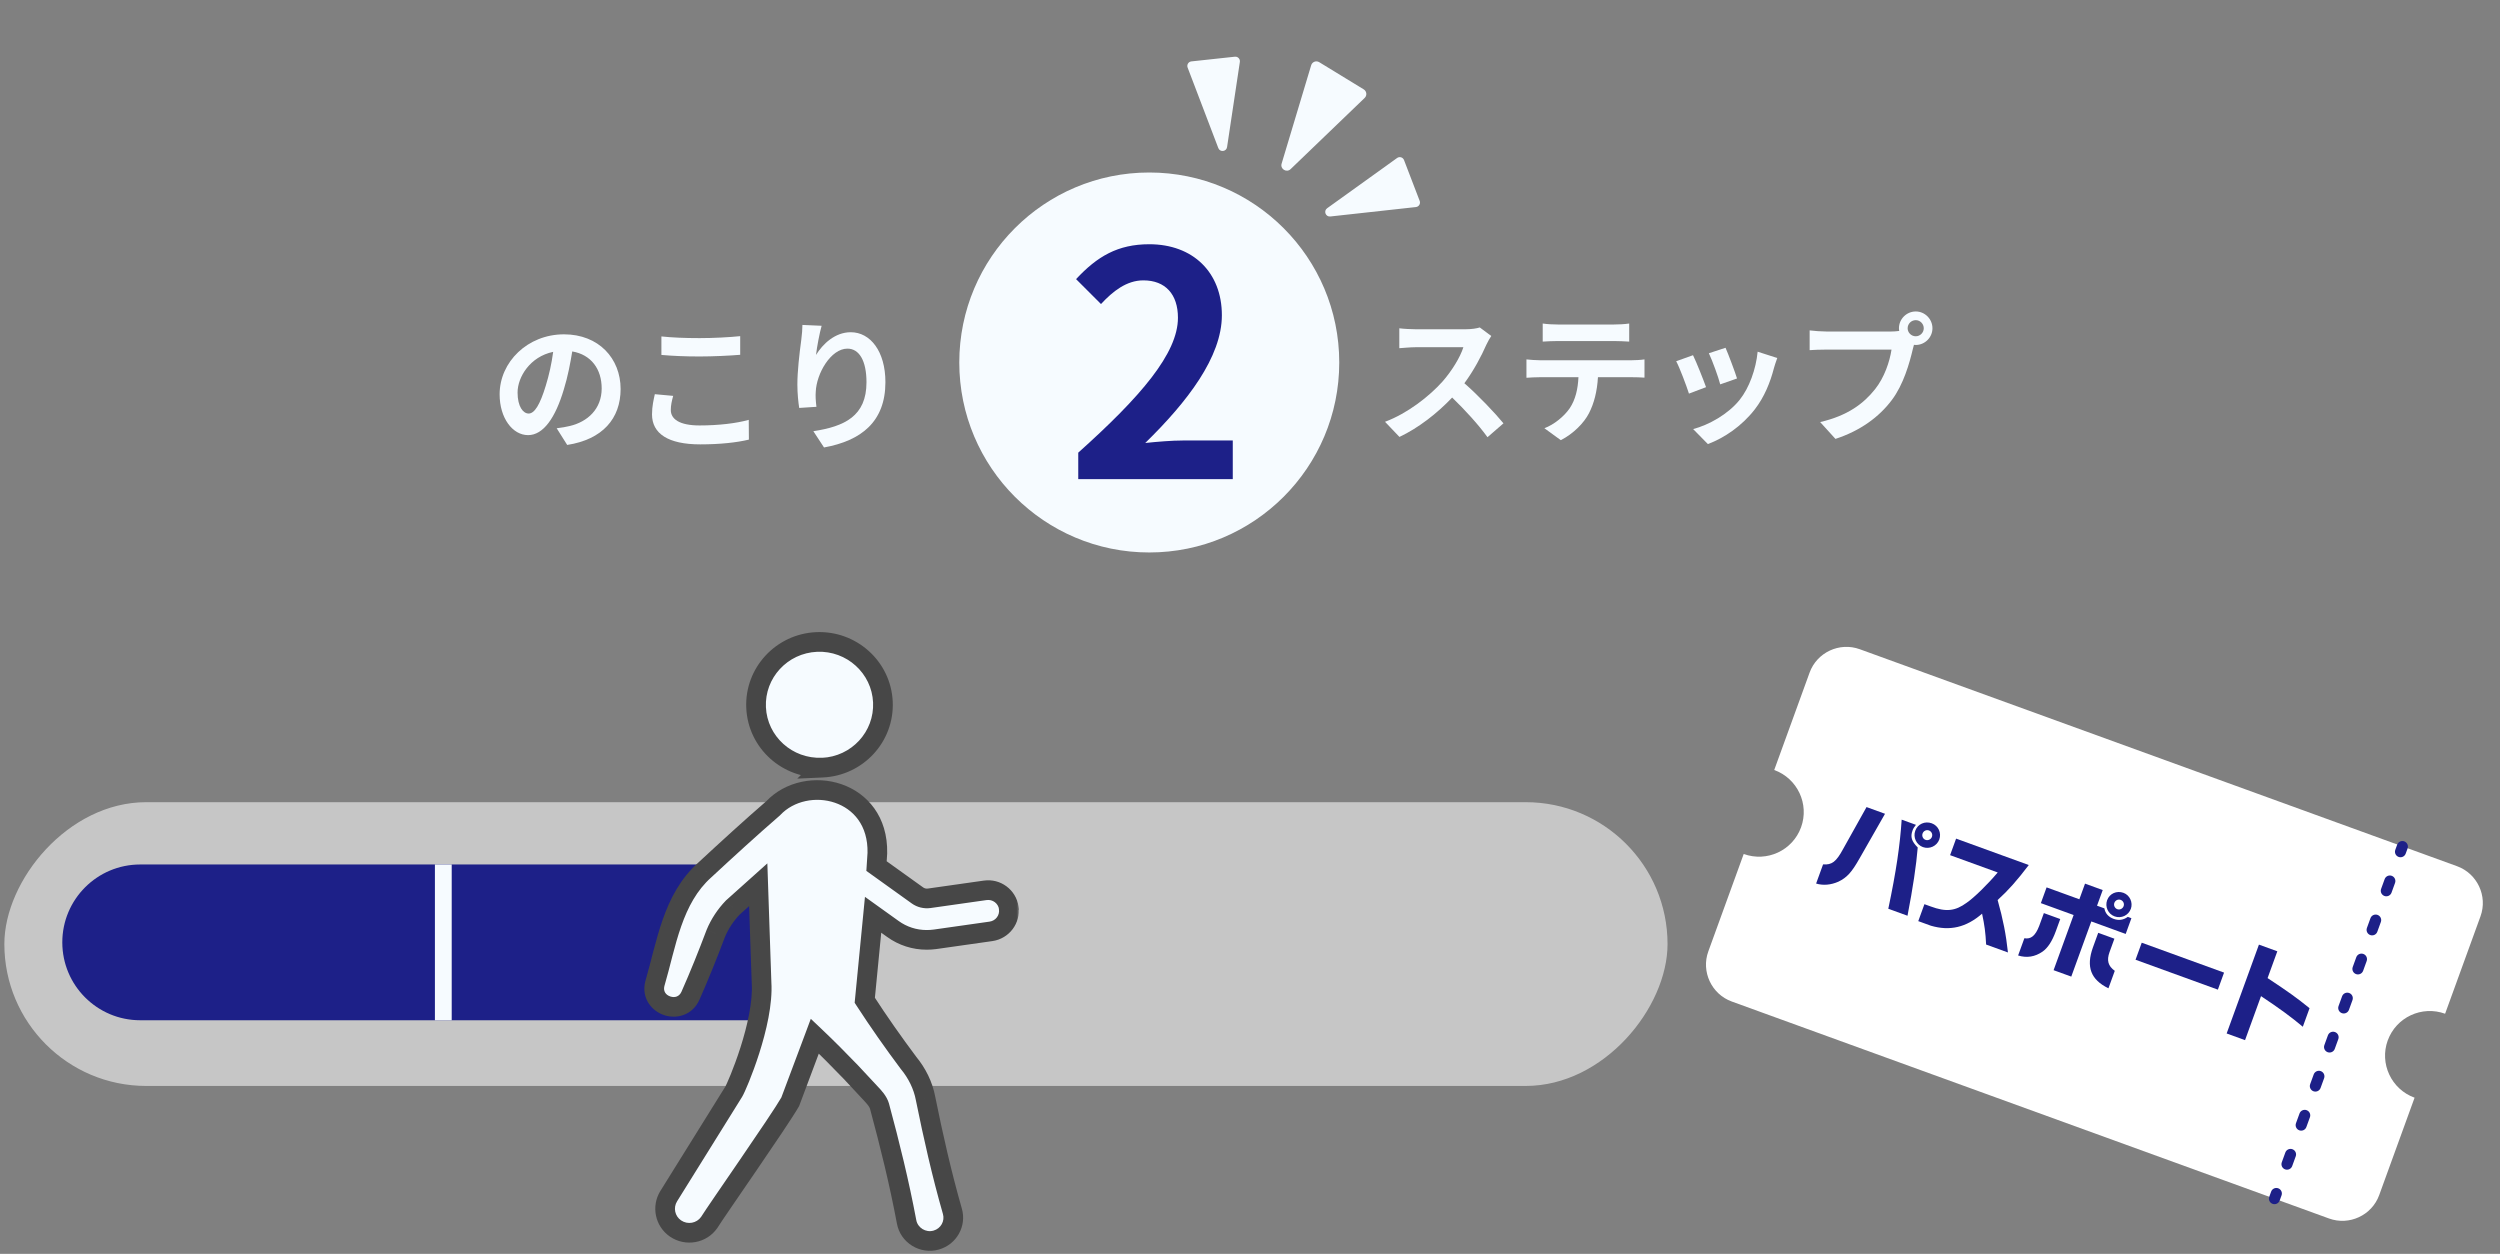
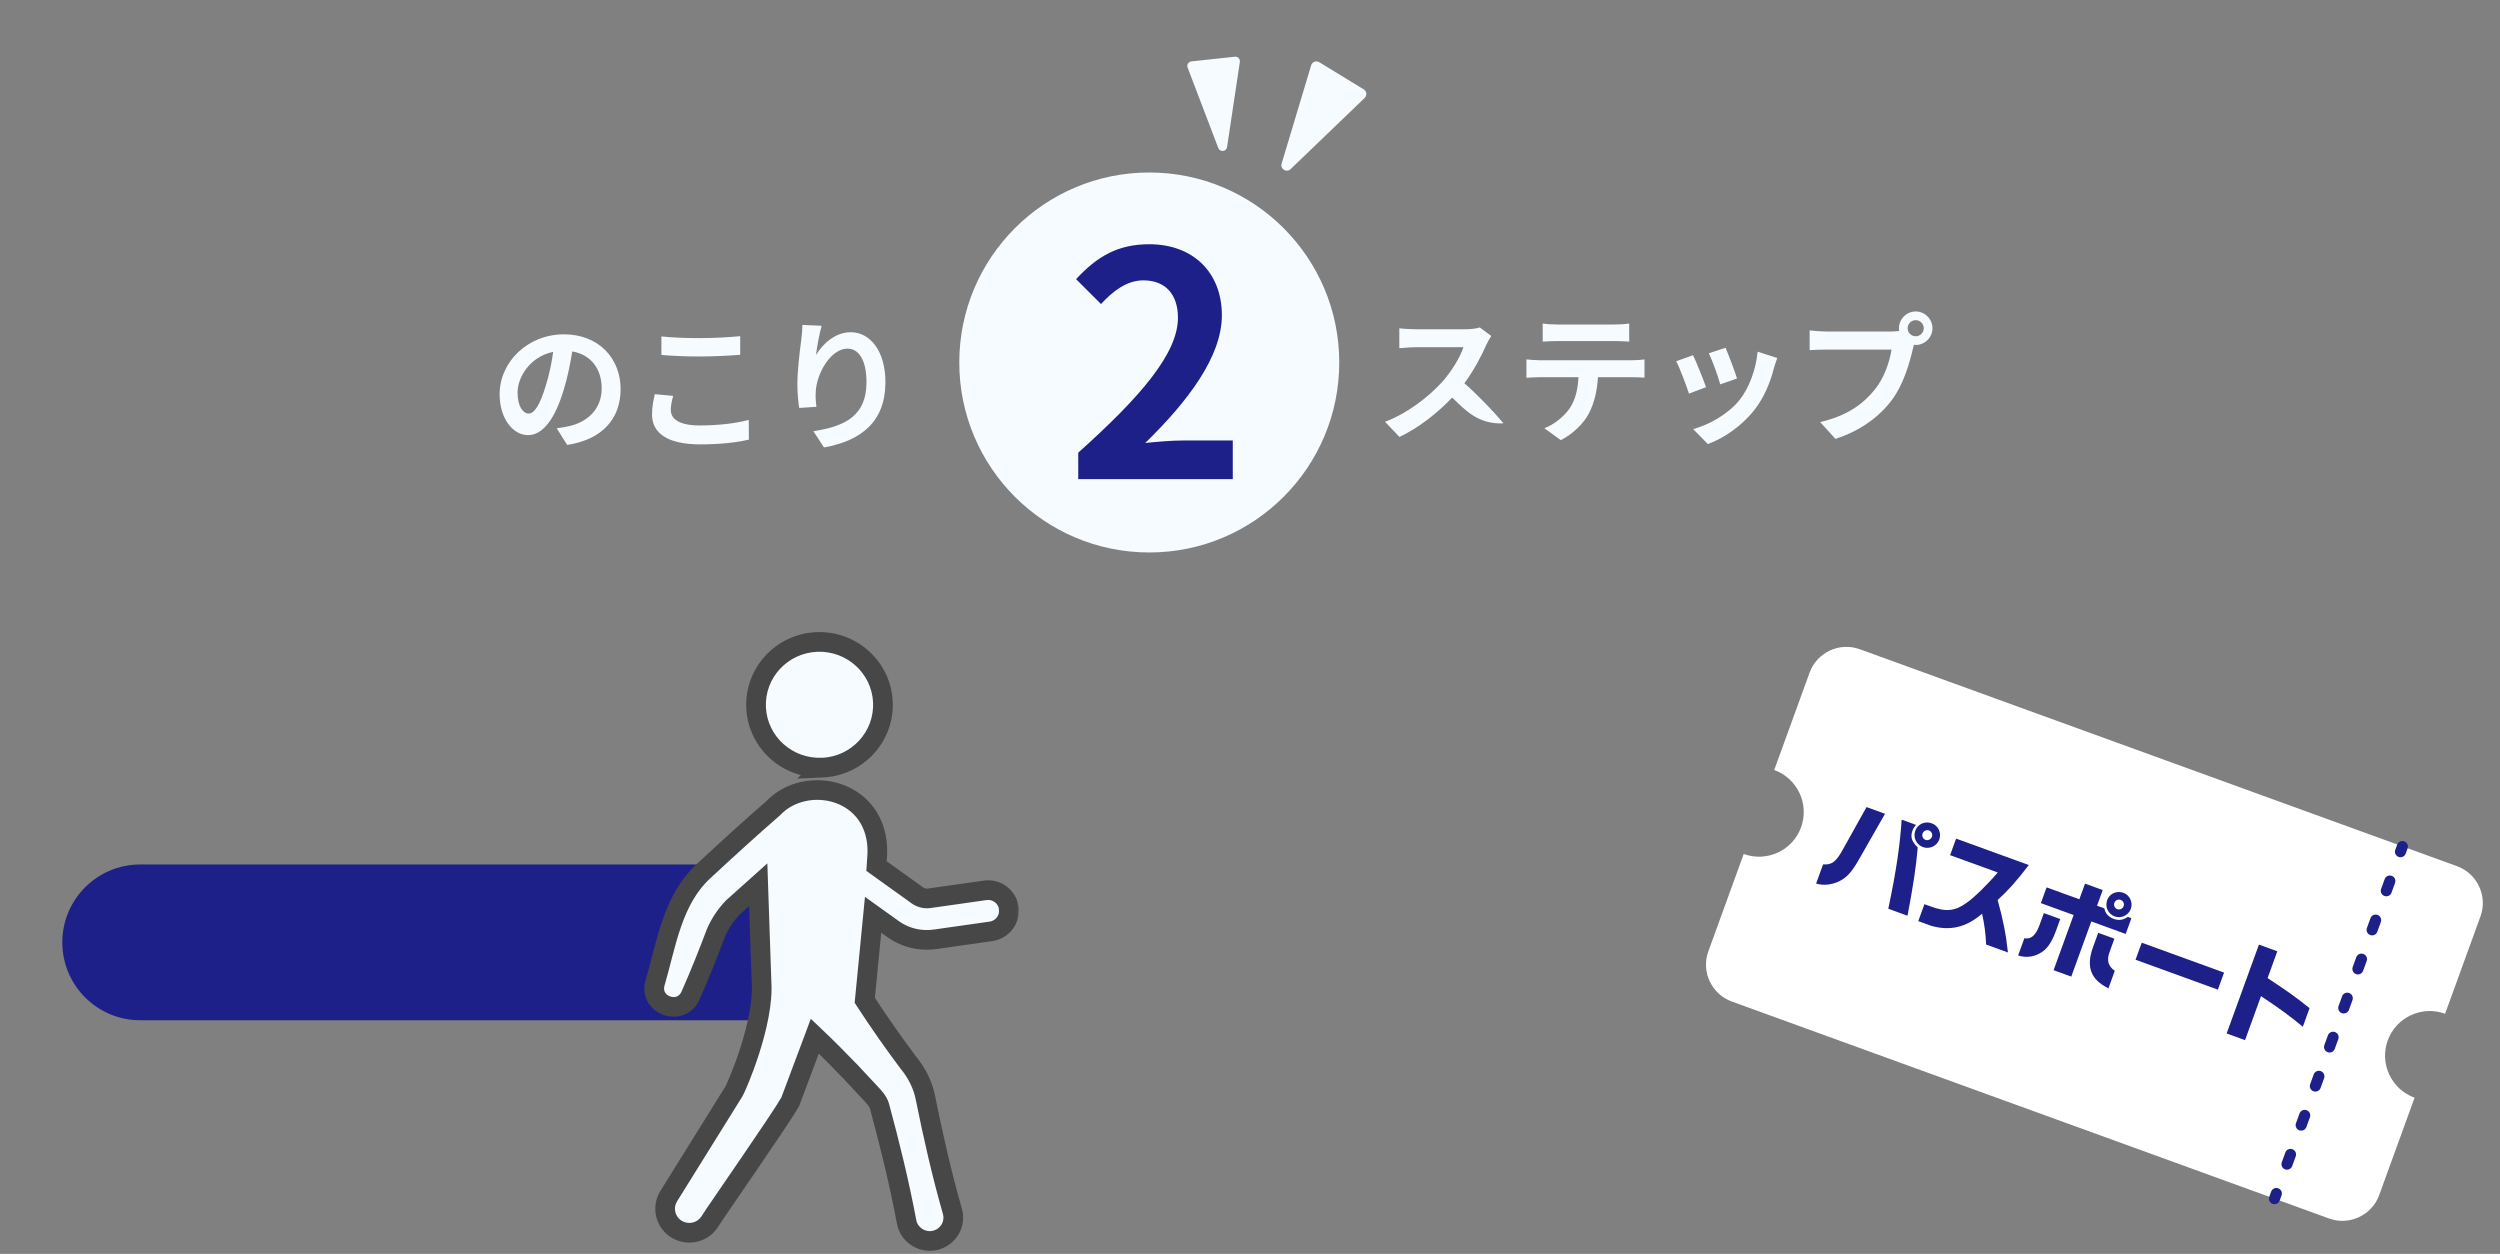
<svg xmlns="http://www.w3.org/2000/svg" width="321" height="161" viewBox="0 0 321 161" fill="none">
  <rect x="0" y="0" width="321" height="161" fill="#808080" stroke="none" />
  <ellipse cx="147.566" cy="46.543" rx="24.394" ry="24.394" fill="#F6FBFF" />
  <path d="M105.497 41.83C105.245 42.712 104.885 44.566 104.777 45.574C105.641 44.17 107.207 42.658 109.241 42.658C111.743 42.658 113.687 45.106 113.687 49.066C113.687 54.16 110.573 56.59 105.803 57.454L104.435 55.366C108.431 54.754 111.257 53.44 111.257 49.084C111.257 46.312 110.321 44.764 108.809 44.764C106.685 44.764 104.831 47.95 104.741 50.326C104.705 50.812 104.723 51.388 104.831 52.234L102.617 52.378C102.509 51.676 102.383 50.578 102.383 49.372C102.383 47.698 102.635 45.466 102.887 43.612C102.977 42.928 103.031 42.208 103.031 41.722L105.497 41.83Z" fill="#F6FBFF" />
  <path d="M84.925 43.198C86.257 43.342 87.931 43.414 89.821 43.414C91.603 43.414 93.655 43.306 95.041 43.162V45.556C93.781 45.664 91.549 45.772 89.839 45.772C87.949 45.772 86.383 45.7 84.925 45.574V43.198ZM86.437 50.83C86.257 51.478 86.131 52.036 86.131 52.648C86.131 53.8 87.229 54.628 89.821 54.628C92.251 54.628 94.555 54.358 96.139 53.908L96.157 56.446C94.591 56.824 92.431 57.058 89.911 57.058C85.789 57.058 83.719 55.672 83.719 53.206C83.719 52.162 83.935 51.28 84.079 50.614L86.437 50.83Z" fill="#F6FBFF" />
  <path d="M79.686 49.949C79.686 53.746 77.364 56.428 72.828 57.13L71.478 54.989C72.162 54.916 72.666 54.809 73.152 54.7C75.456 54.16 77.256 52.505 77.256 49.877C77.256 47.392 75.906 45.538 73.476 45.124C73.224 46.654 72.918 48.31 72.396 50.002C71.316 53.639 69.768 55.87 67.806 55.87C65.808 55.87 64.152 53.675 64.152 50.633C64.152 46.474 67.752 42.928 72.414 42.928C76.878 42.928 79.686 46.025 79.686 49.949ZM66.456 50.398C66.456 52.217 67.176 53.099 67.878 53.099C68.634 53.099 69.336 51.965 70.074 49.535C70.488 48.203 70.83 46.672 71.028 45.178C68.058 45.791 66.456 48.419 66.456 50.398Z" fill="#F6FBFF" />
  <path d="M138.448 61.52V58.12C146.488 50.919 151.248 45.359 151.248 40.8C151.248 37.8 149.648 35.999 146.808 35.999C144.648 35.999 142.888 37.4 141.368 39.039L138.168 35.84C140.888 32.919 143.528 31.36 147.568 31.36C153.168 31.36 156.888 34.959 156.888 40.48C156.888 45.84 152.448 51.599 147.048 56.88C148.528 56.719 150.488 56.559 151.888 56.559H158.288V61.52H138.448Z" fill="#1D2088" />
  <path d="M244.941 42.152C244.941 42.71 245.409 43.178 245.985 43.178C246.543 43.178 247.011 42.71 247.011 42.152C247.011 41.576 246.543 41.108 245.985 41.108C245.409 41.108 244.941 41.576 244.941 42.152ZM243.825 42.152C243.825 40.964 244.797 39.992 245.985 39.992C247.155 39.992 248.127 40.964 248.127 42.152C248.127 43.322 247.155 44.294 245.985 44.294C245.913 44.294 245.823 44.294 245.751 44.276C245.697 44.474 245.661 44.654 245.607 44.816C245.193 46.58 244.419 49.37 242.907 51.368C241.287 53.528 238.875 55.31 235.671 56.354L233.709 54.194C237.273 53.366 239.307 51.8 240.765 49.964C241.953 48.47 242.637 46.436 242.871 44.888H234.501C233.673 44.888 232.809 44.924 232.359 44.96V42.422C232.881 42.494 233.907 42.566 234.501 42.566H242.835C243.087 42.566 243.483 42.548 243.861 42.494C243.843 42.386 243.825 42.278 243.825 42.152Z" fill="#F6FBFF" />
  <path d="M221.559 44.654C221.901 45.428 222.783 47.768 223.035 48.596L220.875 49.352C220.659 48.47 219.867 46.292 219.417 45.356L221.559 44.654ZM228.201 45.968C227.985 46.544 227.877 46.922 227.769 47.282C227.301 49.1 226.545 50.972 225.321 52.556C223.647 54.716 221.397 56.228 219.291 57.02L217.401 55.094C219.381 54.572 221.883 53.204 223.377 51.332C224.601 49.802 225.465 47.408 225.681 45.158L228.201 45.968ZM217.383 45.608C217.833 46.526 218.697 48.704 219.057 49.712L216.861 50.54C216.555 49.568 215.655 47.174 215.223 46.382L217.383 45.608Z" fill="#F6FBFF" />
  <path d="M198.084 41.54C198.678 41.63 199.416 41.666 200.01 41.666H207.246C207.858 41.666 208.578 41.63 209.19 41.54V43.862C208.578 43.826 207.876 43.79 207.246 43.79H200.028C199.398 43.79 198.642 43.826 198.084 43.862V41.54ZM195.996 46.148C196.536 46.202 197.166 46.256 197.724 46.256H209.514C209.892 46.256 210.684 46.22 211.152 46.148V48.488C210.702 48.452 210.018 48.434 209.514 48.434H205.176C205.068 50.288 204.672 51.8 204.024 53.06C203.394 54.302 202.008 55.706 200.406 56.516L198.3 54.986C199.578 54.5 200.838 53.456 201.558 52.412C202.296 51.296 202.602 49.946 202.674 48.434H197.724C197.184 48.434 196.5 48.47 195.996 48.506V46.148Z" fill="#F6FBFF" />
-   <path d="M191.48 43.142C191.336 43.34 191.012 43.898 190.85 44.258C190.238 45.662 189.23 47.588 188.024 49.208C189.806 50.756 191.984 53.06 193.046 54.356L190.994 56.138C189.824 54.518 188.15 52.682 186.458 51.044C184.55 53.06 182.156 54.932 179.69 56.102L177.836 54.158C180.734 53.078 183.524 50.882 185.216 48.992C186.404 47.642 187.502 45.86 187.898 44.582H181.796C181.04 44.582 180.05 44.69 179.672 44.708V42.152C180.158 42.224 181.256 42.278 181.796 42.278H188.15C188.924 42.278 189.644 42.17 190.004 42.044L191.48 43.142Z" fill="#F6FBFF" />
+   <path d="M191.48 43.142C191.336 43.34 191.012 43.898 190.85 44.258C190.238 45.662 189.23 47.588 188.024 49.208C189.806 50.756 191.984 53.06 193.046 54.356C189.824 54.518 188.15 52.682 186.458 51.044C184.55 53.06 182.156 54.932 179.69 56.102L177.836 54.158C180.734 53.078 183.524 50.882 185.216 48.992C186.404 47.642 187.502 45.86 187.898 44.582H181.796C181.04 44.582 180.05 44.69 179.672 44.708V42.152C180.158 42.224 181.256 42.278 181.796 42.278H188.15C188.924 42.278 189.644 42.17 190.004 42.044L191.48 43.142Z" fill="#F6FBFF" />
  <path d="M164.559 21.014C164.352 21.701 165.194 22.215 165.711 21.718L175.223 12.575C175.552 12.258 175.493 11.714 175.103 11.476L169.388 7.984C168.997 7.745 168.487 7.94 168.355 8.378L164.559 21.014Z" fill="#F6FBFF" />
-   <path d="M170.405 26.739C169.916 27.09 170.212 27.861 170.81 27.796L181.804 26.586C182.186 26.544 182.424 26.153 182.287 25.795L180.276 20.552C180.139 20.194 179.7 20.062 179.388 20.286L170.405 26.739Z" fill="#F6FBFF" />
  <path d="M157.555 18.888C157.466 19.483 156.644 19.572 156.43 19.009L152.49 8.674C152.354 8.315 152.593 7.925 152.974 7.884L158.557 7.281C158.938 7.24 159.255 7.57 159.198 7.95L157.555 18.888Z" fill="#F6FBFF" />
-   <rect width="213.554" height="36.436" rx="18.218" transform="matrix(-1 0 0 1 214.113 103)" fill="#C6C6C6" />
  <path d="M106 111H18C12.477 111 8 115.477 8 121V121C8 126.523 12.477 131 18 131H106V111Z" fill="#1D2088" />
-   <line y1="-1.079" x2="20" y2="-1.079" transform="matrix(4.37115e-08 1 1 -4.37115e-08 58 111)" stroke="#F6FBFF" stroke-width="2.157" />
  <path d="M306.587 133.592C307.669 130.613 310.966 129.079 313.952 130.163L318.497 117.652C319.439 115.06 318.084 112.164 315.485 111.22L238.792 83.359C236.194 82.414 233.296 83.766 232.354 86.358L227.81 98.867C230.796 99.951 232.339 103.244 231.257 106.223C230.175 109.202 226.878 110.736 223.892 109.652L219.347 122.163C218.405 124.755 219.76 127.651 222.359 128.595L299.049 156.455C301.648 157.399 304.545 156.048 305.487 153.456L310.032 140.945C307.046 139.86 305.503 136.567 306.585 133.588L306.587 133.592Z" fill="white" />
  <path d="M307.981 110.029C307.613 109.895 307.422 109.488 307.556 109.12L307.798 108.454C307.931 108.086 308.339 107.897 308.707 108.031C309.076 108.164 309.267 108.572 309.133 108.939L308.891 109.605C308.758 109.973 308.35 110.163 307.981 110.029Z" fill="#1D2088" />
  <path d="M293.407 150.147C293.038 150.013 292.848 149.606 292.981 149.239L293.437 147.984C293.571 147.616 293.978 147.426 294.347 147.56C294.715 147.694 294.906 148.101 294.773 148.469L294.317 149.724C294.183 150.092 293.776 150.281 293.407 150.147ZM295.229 145.133C294.86 144.999 294.669 144.592 294.803 144.225L295.259 142.97C295.392 142.602 295.8 142.412 296.168 142.546C296.537 142.68 296.728 143.087 296.594 143.455L296.138 144.71C296.005 145.077 295.597 145.267 295.229 145.133ZM297.05 140.119C296.682 139.985 296.491 139.578 296.624 139.21L297.08 137.956C297.214 137.588 297.621 137.398 297.99 137.532C298.359 137.666 298.549 138.073 298.416 138.441L297.96 139.696C297.826 140.063 297.419 140.253 297.05 140.119ZM298.873 135.102C298.504 134.968 298.313 134.561 298.447 134.194L298.903 132.939C299.036 132.571 299.444 132.381 299.813 132.515C300.181 132.649 300.372 133.056 300.238 133.424L299.782 134.679C299.649 135.046 299.241 135.236 298.873 135.102ZM300.694 130.088C300.326 129.954 300.135 129.547 300.269 129.179L300.724 127.925C300.858 127.557 301.265 127.367 301.634 127.501C302.003 127.635 302.193 128.042 302.06 128.41L301.604 129.665C301.47 130.032 301.063 130.222 300.694 130.088ZM302.516 125.074C302.147 124.94 301.956 124.533 302.09 124.165L302.546 122.91C302.679 122.543 303.087 122.353 303.456 122.487C303.824 122.621 304.015 123.028 303.881 123.396L303.426 124.65C303.292 125.018 302.884 125.208 302.516 125.074ZM304.337 120.06C303.969 119.926 303.778 119.519 303.912 119.151L304.367 117.896C304.501 117.529 304.909 117.339 305.277 117.473C305.646 117.607 305.837 118.014 305.703 118.381L305.247 119.636C305.114 120.004 304.706 120.194 304.337 120.06ZM306.16 115.043C305.791 114.909 305.601 114.502 305.734 114.134L306.19 112.879C306.324 112.512 306.731 112.322 307.1 112.456C307.468 112.59 307.659 112.997 307.525 113.365L307.07 114.619C306.936 114.987 306.528 115.177 306.16 115.043Z" fill="#1D2088" />
  <path d="M291.798 154.575C291.43 154.441 291.239 154.034 291.373 153.667L291.615 153.001C291.748 152.633 292.156 152.443 292.524 152.577C292.893 152.711 293.084 153.118 292.95 153.486L292.708 154.152C292.575 154.52 292.167 154.709 291.798 154.575Z" fill="#1D2088" />
  <path d="M242.035 104.493L238.783 110.191C237.753 112.018 237.15 112.673 236.052 113.206C235.094 113.63 234.096 113.721 233.189 113.448L234.082 110.989C235.223 111.069 235.767 110.654 236.658 109.008L239.664 103.628L242.039 104.491L242.035 104.493ZM246.009 105.906C245.76 106.223 245.662 106.377 245.568 106.636C245.269 107.459 245.446 108.021 246.236 108.817C246.052 111.097 245.621 113.972 244.924 117.581L242.458 116.686C243.476 111.838 243.951 108.6 244.175 105.243L246.008 105.909L246.009 105.906ZM249.002 107.796C248.698 108.632 247.748 109.074 246.909 108.77C246.071 108.465 245.608 107.525 245.922 106.662C246.235 105.798 247.17 105.396 248.036 105.711C248.901 106.025 249.306 106.959 249.002 107.796ZM246.86 107.017C246.738 107.353 246.91 107.72 247.233 107.838C247.556 107.955 247.937 107.789 248.059 107.453C248.181 107.117 248.009 106.75 247.672 106.628C247.336 106.506 246.977 106.695 246.86 107.017Z" fill="#1D2088" />
  <path d="M250.392 109.803L251.163 107.679L260.496 111.069C258.984 113.057 257.872 114.314 256.496 115.564C257.202 118.079 257.574 119.994 257.82 122.297L255.018 121.279C254.94 119.721 254.818 118.817 254.499 117.314C252.469 119.083 250.362 119.572 247.932 118.864L246.305 118.273L247.096 116.097L247.908 116.391C249.863 117.117 251.048 116.993 252.523 115.912C253.479 115.255 255.221 113.553 256.506 112.024L250.387 109.801L250.392 109.803Z" fill="#1D2088" />
  <path d="M264.535 118.002L263.969 119.56C263.496 120.86 262.941 121.708 262.273 122.18C261.295 122.859 260.241 123.031 259.125 122.683L259.929 120.469C260.763 120.627 261.344 120.154 261.829 118.9L262.432 117.241L264.537 118.005L264.535 118.002ZM262.782 113.939L266.989 115.467L267.718 113.458L269.989 114.283L269.259 116.292L270.202 116.634C270.315 117.288 270.733 117.744 271.393 117.984C272.052 118.223 272.639 118.132 273.209 117.727L273.674 117.896L272.939 119.918L268.524 118.314L265.952 125.395L263.681 124.571L266.254 117.489L262.047 115.961L262.782 113.939ZM273.597 116.701C273.293 117.537 272.362 117.971 271.523 117.666C270.684 117.361 270.248 116.431 270.557 115.581C270.866 114.731 271.788 114.324 272.653 114.639C273.465 114.934 273.899 115.878 273.6 116.702L273.597 116.701ZM271.49 120.528L270.868 122.241C270.48 123.31 270.669 124.036 271.538 124.656L270.724 126.897C268.452 125.794 267.835 124.156 268.729 121.654L269.412 119.773L271.49 120.528ZM271.482 115.932C271.365 116.254 271.537 116.622 271.86 116.739C272.183 116.856 272.551 116.685 272.673 116.35C272.795 116.014 272.618 115.66 272.281 115.538C271.971 115.425 271.603 115.599 271.482 115.932Z" fill="#1D2088" />
  <path d="M285.569 124.883L284.775 127.07L274.203 123.23L274.998 121.043L285.569 124.883Z" fill="#1D2088" />
  <path d="M291.158 125.586C293.903 127.401 294.889 128.109 296.547 129.453L295.682 131.835C294.18 130.575 292.73 129.508 290.316 127.904L288.263 133.555L285.902 132.697L290.047 121.289L292.408 122.147L291.158 125.586Z" fill="#1D2088" />
  <mask id="path-17-outside-1_702_2295" maskUnits="userSpaceOnUse" x="82" y="80.421" width="49" height="81" fill="black">
    <rect fill="white" x="82" y="80.421" width="49" height="81" />
    <path d="M129.528 116.564C129.314 115.118 127.961 114.107 126.5 114.319L119.303 115.342C118.768 115.412 118.234 115.283 117.806 114.977L112.545 111.204L112.652 109.547C112.83 101.283 103.508 99.285 99.268 103.787C96.322 106.338 93.318 109.088 90.491 111.709C86.323 115.424 85.563 121.254 84.078 126.321C83.389 129.13 87.451 130.517 88.65 127.861C89.814 125.239 90.895 122.536 91.904 119.856C92.415 118.621 93.175 117.481 94.102 116.517L97.356 113.602C97.522 118.61 97.783 126.18 97.783 126.18C98.116 131.364 94.648 139.463 94.209 140.18L85.859 153.592C85.004 154.979 85.373 156.801 86.738 157.741C88.152 158.705 90.087 158.364 91.061 156.966C92.035 155.39 100.04 143.965 101.465 141.473C102.284 139.31 103.508 136.042 104.624 133.045C106.215 134.549 107.747 136.101 109.256 137.664C110.111 138.569 110.966 139.486 111.809 140.403C112.237 140.861 112.747 141.402 112.925 142.025C114.255 146.939 115.467 151.876 116.405 156.872C116.714 158.611 118.507 159.716 120.217 159.223C121.821 158.764 122.747 157.107 122.284 155.52C120.918 150.747 119.825 145.904 118.84 141.038C118.531 139.369 117.735 137.782 116.654 136.477C114.695 133.856 112.818 131.187 111.037 128.437L112.106 117.458L114.647 119.28C115.918 120.196 117.426 120.678 118.982 120.678C119.338 120.678 119.695 120.655 120.051 120.608L127.248 119.585C128.709 119.374 129.73 118.034 129.516 116.588L129.528 116.564Z" />
-     <path d="M105.586 98.568C110.087 98.368 113.567 94.594 113.365 90.139C113.163 85.684 109.351 82.24 104.861 82.428C100.36 82.628 96.88 86.401 97.082 90.856C97.284 95.312 101.097 98.756 105.598 98.556L105.586 98.568Z" />
  </mask>
  <path d="M129.528 116.564C129.314 115.118 127.961 114.107 126.5 114.319L119.303 115.342C118.768 115.412 118.234 115.283 117.806 114.977L112.545 111.204L112.652 109.547C112.83 101.283 103.508 99.285 99.268 103.787C96.322 106.338 93.318 109.088 90.491 111.709C86.323 115.424 85.563 121.254 84.078 126.321C83.389 129.13 87.451 130.517 88.65 127.861C89.814 125.239 90.895 122.536 91.904 119.856C92.415 118.621 93.175 117.481 94.102 116.517L97.356 113.602C97.522 118.61 97.783 126.18 97.783 126.18C98.116 131.364 94.648 139.463 94.209 140.18L85.859 153.592C85.004 154.979 85.373 156.801 86.738 157.741C88.152 158.705 90.087 158.364 91.061 156.966C92.035 155.39 100.04 143.965 101.465 141.473C102.284 139.31 103.508 136.042 104.624 133.045C106.215 134.549 107.747 136.101 109.256 137.664C110.111 138.569 110.966 139.486 111.809 140.403C112.237 140.861 112.747 141.402 112.925 142.025C114.255 146.939 115.467 151.876 116.405 156.872C116.714 158.611 118.507 159.716 120.217 159.223C121.821 158.764 122.747 157.107 122.284 155.52C120.918 150.747 119.825 145.904 118.84 141.038C118.531 139.369 117.735 137.782 116.654 136.477C114.695 133.856 112.818 131.187 111.037 128.437L112.106 117.458L114.647 119.28C115.918 120.196 117.426 120.678 118.982 120.678C119.338 120.678 119.695 120.655 120.051 120.608L127.248 119.585C128.709 119.374 129.73 118.034 129.516 116.588L129.528 116.564Z" fill="#F6FBFF" />
  <path d="M105.586 98.568C110.087 98.368 113.567 94.594 113.365 90.139C113.163 85.684 109.351 82.24 104.861 82.428C100.36 82.628 96.88 86.401 97.082 90.856C97.284 95.312 101.097 98.756 105.598 98.556L105.586 98.568Z" fill="#F6FBFF" />
  <path d="M129.528 116.564L130.655 117.134L130.836 116.776L130.777 116.38L129.528 116.564ZM126.5 114.319L126.677 115.569L126.681 115.569L126.5 114.319ZM119.303 115.342L119.468 116.593L119.48 116.592L119.303 115.342ZM117.806 114.977L117.071 116.003L117.072 116.004L117.806 114.977ZM112.545 111.204L111.285 111.123L111.24 111.822L111.809 112.23L112.545 111.204ZM112.652 109.547L113.912 109.628L113.914 109.601L113.914 109.574L112.652 109.547ZM99.268 103.787L100.094 104.741L100.143 104.699L100.187 104.652L99.268 103.787ZM90.491 111.709L91.331 112.652L91.341 112.644L91.35 112.635L90.491 111.709ZM84.078 126.321L82.867 125.966L82.859 125.993L82.852 126.02L84.078 126.321ZM88.65 127.861L89.801 128.38L89.804 128.373L88.65 127.861ZM91.904 119.856L90.738 119.373L90.73 119.392L90.723 119.411L91.904 119.856ZM94.102 116.517L93.259 115.577L93.224 115.608L93.191 115.642L94.102 116.517ZM97.356 113.602L98.618 113.56L98.528 110.857L96.513 112.662L97.356 113.602ZM97.783 126.18L96.521 126.223L96.522 126.242L96.523 126.261L97.783 126.18ZM94.209 140.18L95.28 140.847L95.285 140.839L94.209 140.18ZM85.859 153.592L84.788 152.925L84.785 152.929L85.859 153.592ZM86.738 157.741L86.022 158.781L86.027 158.784L86.738 157.741ZM91.061 156.966L92.097 157.687L92.117 157.659L92.135 157.63L91.061 156.966ZM101.465 141.473L102.561 142.099L102.61 142.013L102.645 141.92L101.465 141.473ZM104.624 133.045L105.491 132.127L104.106 130.817L103.441 132.604L104.624 133.045ZM109.256 137.664L110.173 136.797L110.164 136.788L109.256 137.664ZM111.809 140.403L110.88 141.258L110.886 141.264L111.809 140.403ZM112.925 142.025L114.144 141.695L114.142 141.687L114.139 141.678L112.925 142.025ZM116.405 156.872L117.648 156.651L117.646 156.639L116.405 156.872ZM120.217 159.223L119.87 158.009L119.867 158.01L120.217 159.223ZM122.284 155.52L121.07 155.867L121.072 155.873L122.284 155.52ZM118.84 141.038L117.598 141.267L117.6 141.278L117.602 141.288L118.84 141.038ZM116.654 136.477L115.643 137.233L115.662 137.258L115.682 137.282L116.654 136.477ZM111.037 128.437L109.78 128.314L109.738 128.753L109.977 129.123L111.037 128.437ZM112.106 117.458L112.841 116.431L111.061 115.155L110.849 117.335L112.106 117.458ZM114.647 119.28L115.386 118.256L115.383 118.253L114.647 119.28ZM120.051 120.608L120.216 121.86L120.229 121.858L120.051 120.608ZM127.248 119.585L127.426 120.835L127.429 120.835L127.248 119.585ZM129.516 116.588L128.389 116.018L128.209 116.376L128.267 116.772L129.516 116.588ZM105.586 98.568L104.698 97.67L102.37 99.974L105.642 99.829L105.586 98.568ZM104.861 82.428L104.808 81.167L104.805 81.167L104.861 82.428ZM105.598 98.556L106.486 99.453L108.814 97.149L105.542 97.295L105.598 98.556ZM130.777 116.38C130.461 114.243 128.466 112.759 126.319 113.07L126.681 115.569C127.455 115.456 128.168 115.994 128.279 116.749L130.777 116.38ZM126.322 113.069L119.125 114.092L119.48 116.592L126.677 115.569L126.322 113.069ZM119.138 114.09C118.909 114.12 118.699 114.063 118.541 113.95L117.072 116.004C117.769 116.503 118.627 116.704 119.468 116.593L119.138 114.09ZM118.542 113.951L113.281 110.178L111.809 112.23L117.071 116.003L118.542 113.951ZM113.805 111.285L113.912 109.628L111.392 109.465L111.285 111.123L113.805 111.285ZM113.914 109.574C114.016 104.869 111.362 101.825 108.025 100.685C104.777 99.575 100.849 100.266 98.349 102.921L100.187 104.652C101.926 102.805 104.779 102.244 107.208 103.074C109.548 103.874 111.467 105.96 111.39 109.519L113.914 109.574ZM98.441 102.832C95.479 105.397 92.462 108.16 89.633 110.784L91.35 112.635C94.173 110.016 97.165 107.278 100.094 104.741L98.441 102.832ZM89.651 110.767C87.344 112.823 86.019 115.433 85.087 118.09C84.184 120.662 83.562 123.593 82.867 125.966L85.29 126.676C86.079 123.982 86.579 121.465 87.469 118.926C88.33 116.473 89.47 114.31 91.331 112.652L89.651 110.767ZM82.852 126.02C82.321 128.184 83.679 129.803 85.251 130.336C86.823 130.869 88.884 130.411 89.801 128.38L87.5 127.341C87.217 127.967 86.647 128.143 86.061 127.945C85.475 127.746 85.146 127.266 85.304 126.621L82.852 126.02ZM89.804 128.373C90.981 125.723 92.071 122.996 93.086 120.301L90.723 119.411C89.719 122.075 88.648 124.755 87.496 127.348L89.804 128.373ZM93.071 120.338C93.519 119.257 94.189 118.248 95.012 117.392L93.191 115.642C92.161 116.714 91.312 117.986 90.738 119.373L93.071 120.338ZM94.944 117.458L98.198 114.542L96.513 112.662L93.259 115.577L94.944 117.458ZM96.094 113.644C96.177 116.148 96.284 119.293 96.37 121.812C96.413 123.071 96.451 124.174 96.478 124.962C96.492 125.356 96.502 125.671 96.51 125.888C96.514 125.996 96.516 126.08 96.518 126.137C96.519 126.165 96.52 126.187 96.521 126.201C96.521 126.209 96.521 126.214 96.521 126.218C96.521 126.22 96.521 126.221 96.521 126.222C96.521 126.222 96.521 126.223 96.521 126.223C96.521 126.223 96.521 126.223 96.521 126.223C96.521 126.223 96.521 126.223 97.783 126.18C99.045 126.136 99.045 126.136 99.045 126.136C99.045 126.136 99.045 126.136 99.045 126.136C99.045 126.136 99.045 126.135 99.045 126.135C99.045 126.134 99.045 126.132 99.045 126.131C99.045 126.127 99.044 126.122 99.044 126.114C99.044 126.1 99.043 126.078 99.042 126.05C99.04 125.993 99.037 125.91 99.033 125.801C99.026 125.584 99.015 125.269 99.002 124.875C98.975 124.087 98.937 122.985 98.894 121.726C98.808 119.207 98.701 116.063 98.618 113.56L96.094 113.644ZM96.523 126.261C96.674 128.603 95.955 131.733 95.082 134.471C94.653 135.818 94.2 137.029 93.829 137.944C93.644 138.402 93.48 138.781 93.352 139.063C93.288 139.204 93.235 139.317 93.193 139.401C93.147 139.494 93.128 139.526 93.132 139.52L95.285 140.839C95.458 140.556 95.794 139.817 96.169 138.893C96.561 137.926 97.037 136.654 97.488 135.238C98.376 132.452 99.225 128.94 99.043 126.099L96.523 126.261ZM93.137 139.512L84.788 152.925L86.931 154.259L95.28 140.847L93.137 139.512ZM84.785 152.929C83.579 154.885 84.099 157.457 86.022 158.781L87.454 156.702C86.646 156.145 86.43 155.073 86.934 154.255L84.785 152.929ZM86.027 158.784C88.002 160.131 90.721 159.665 92.097 157.687L90.025 156.244C89.454 157.064 88.302 157.279 87.45 156.698L86.027 158.784ZM92.135 157.63C92.602 156.875 94.814 153.671 97.136 150.276C99.418 146.938 101.816 143.402 102.561 142.099L100.369 140.846C99.689 142.035 97.372 145.458 95.052 148.85C92.772 152.184 90.495 155.481 89.987 156.302L92.135 157.63ZM102.645 141.92C103.466 139.754 104.69 136.483 105.807 133.485L103.441 132.604C102.325 135.601 101.102 138.866 100.284 141.025L102.645 141.92ZM103.756 133.962C105.328 135.448 106.845 136.984 108.347 138.541L110.164 136.788C108.65 135.218 107.103 133.651 105.491 132.127L103.756 133.962ZM108.338 138.531C109.189 139.432 110.04 140.345 110.88 141.258L112.738 139.548C111.891 138.627 111.032 137.706 110.173 136.797L108.338 138.531ZM110.886 141.264C111.372 141.786 111.633 142.099 111.711 142.372L114.139 141.678C113.861 140.705 113.101 139.937 112.732 139.542L110.886 141.264ZM111.707 142.355C113.032 147.251 114.234 152.153 115.164 157.105L117.646 156.639C116.699 151.598 115.479 146.627 114.144 141.695L111.707 142.355ZM115.162 157.092C115.604 159.582 118.148 161.134 120.567 160.436L119.867 158.01C118.866 158.298 117.824 157.641 117.648 156.651L115.162 157.092ZM120.564 160.436C122.829 159.789 124.158 157.436 123.496 155.166L121.072 155.873C121.335 156.777 120.812 157.739 119.87 158.009L120.564 160.436ZM123.498 155.172C122.145 150.444 121.059 145.637 120.077 140.787L117.602 141.288C118.591 146.172 119.691 151.05 121.07 155.867L123.498 155.172ZM120.081 140.808C119.729 138.904 118.829 137.123 117.627 135.672L115.682 137.282C116.642 138.441 117.333 139.834 117.598 141.267L120.081 140.808ZM117.666 135.721C115.721 133.119 113.861 130.474 112.097 127.75L109.977 129.123C111.776 131.9 113.669 134.592 115.643 137.233L117.666 135.721ZM112.294 128.559L113.362 117.58L110.849 117.335L109.78 128.314L112.294 128.559ZM111.37 118.484L113.912 120.306L115.383 118.253L112.841 116.431L111.37 118.484ZM113.909 120.303C115.396 121.377 117.163 121.941 118.982 121.941V119.416C117.69 119.416 116.44 119.016 115.386 118.256L113.909 120.303ZM118.982 121.941C119.394 121.941 119.806 121.914 120.216 121.86L119.886 119.356C119.584 119.396 119.283 119.416 118.982 119.416V121.941ZM120.229 121.858L127.426 120.835L127.07 118.335L119.873 119.358L120.229 121.858ZM127.429 120.835C129.56 120.526 131.084 118.561 130.765 116.403L128.267 116.772C128.376 117.506 127.857 118.221 127.067 118.336L127.429 120.835ZM130.643 117.157L130.655 117.134L128.401 115.995L128.389 116.018L130.643 117.157ZM105.642 99.829C110.829 99.599 114.86 95.245 114.626 90.082L112.103 90.197C112.273 93.944 109.345 97.137 105.53 97.306L105.642 99.829ZM114.626 90.082C114.392 84.918 109.979 80.95 104.808 81.167L104.914 83.69C108.722 83.53 111.934 86.45 112.103 90.197L114.626 90.082ZM104.805 81.167C99.618 81.397 95.587 85.751 95.821 90.914L98.344 90.799C98.174 87.052 101.102 83.859 104.917 83.69L104.805 81.167ZM95.821 90.914C96.055 96.078 100.47 100.047 105.654 99.817L105.542 97.295C101.723 97.464 98.513 94.545 98.344 90.799L95.821 90.914ZM104.71 97.659L104.698 97.67L106.474 99.465L106.486 99.453L104.71 97.659Z" fill="#474747" mask="url(#path-17-outside-1_702_2295)" />
</svg>